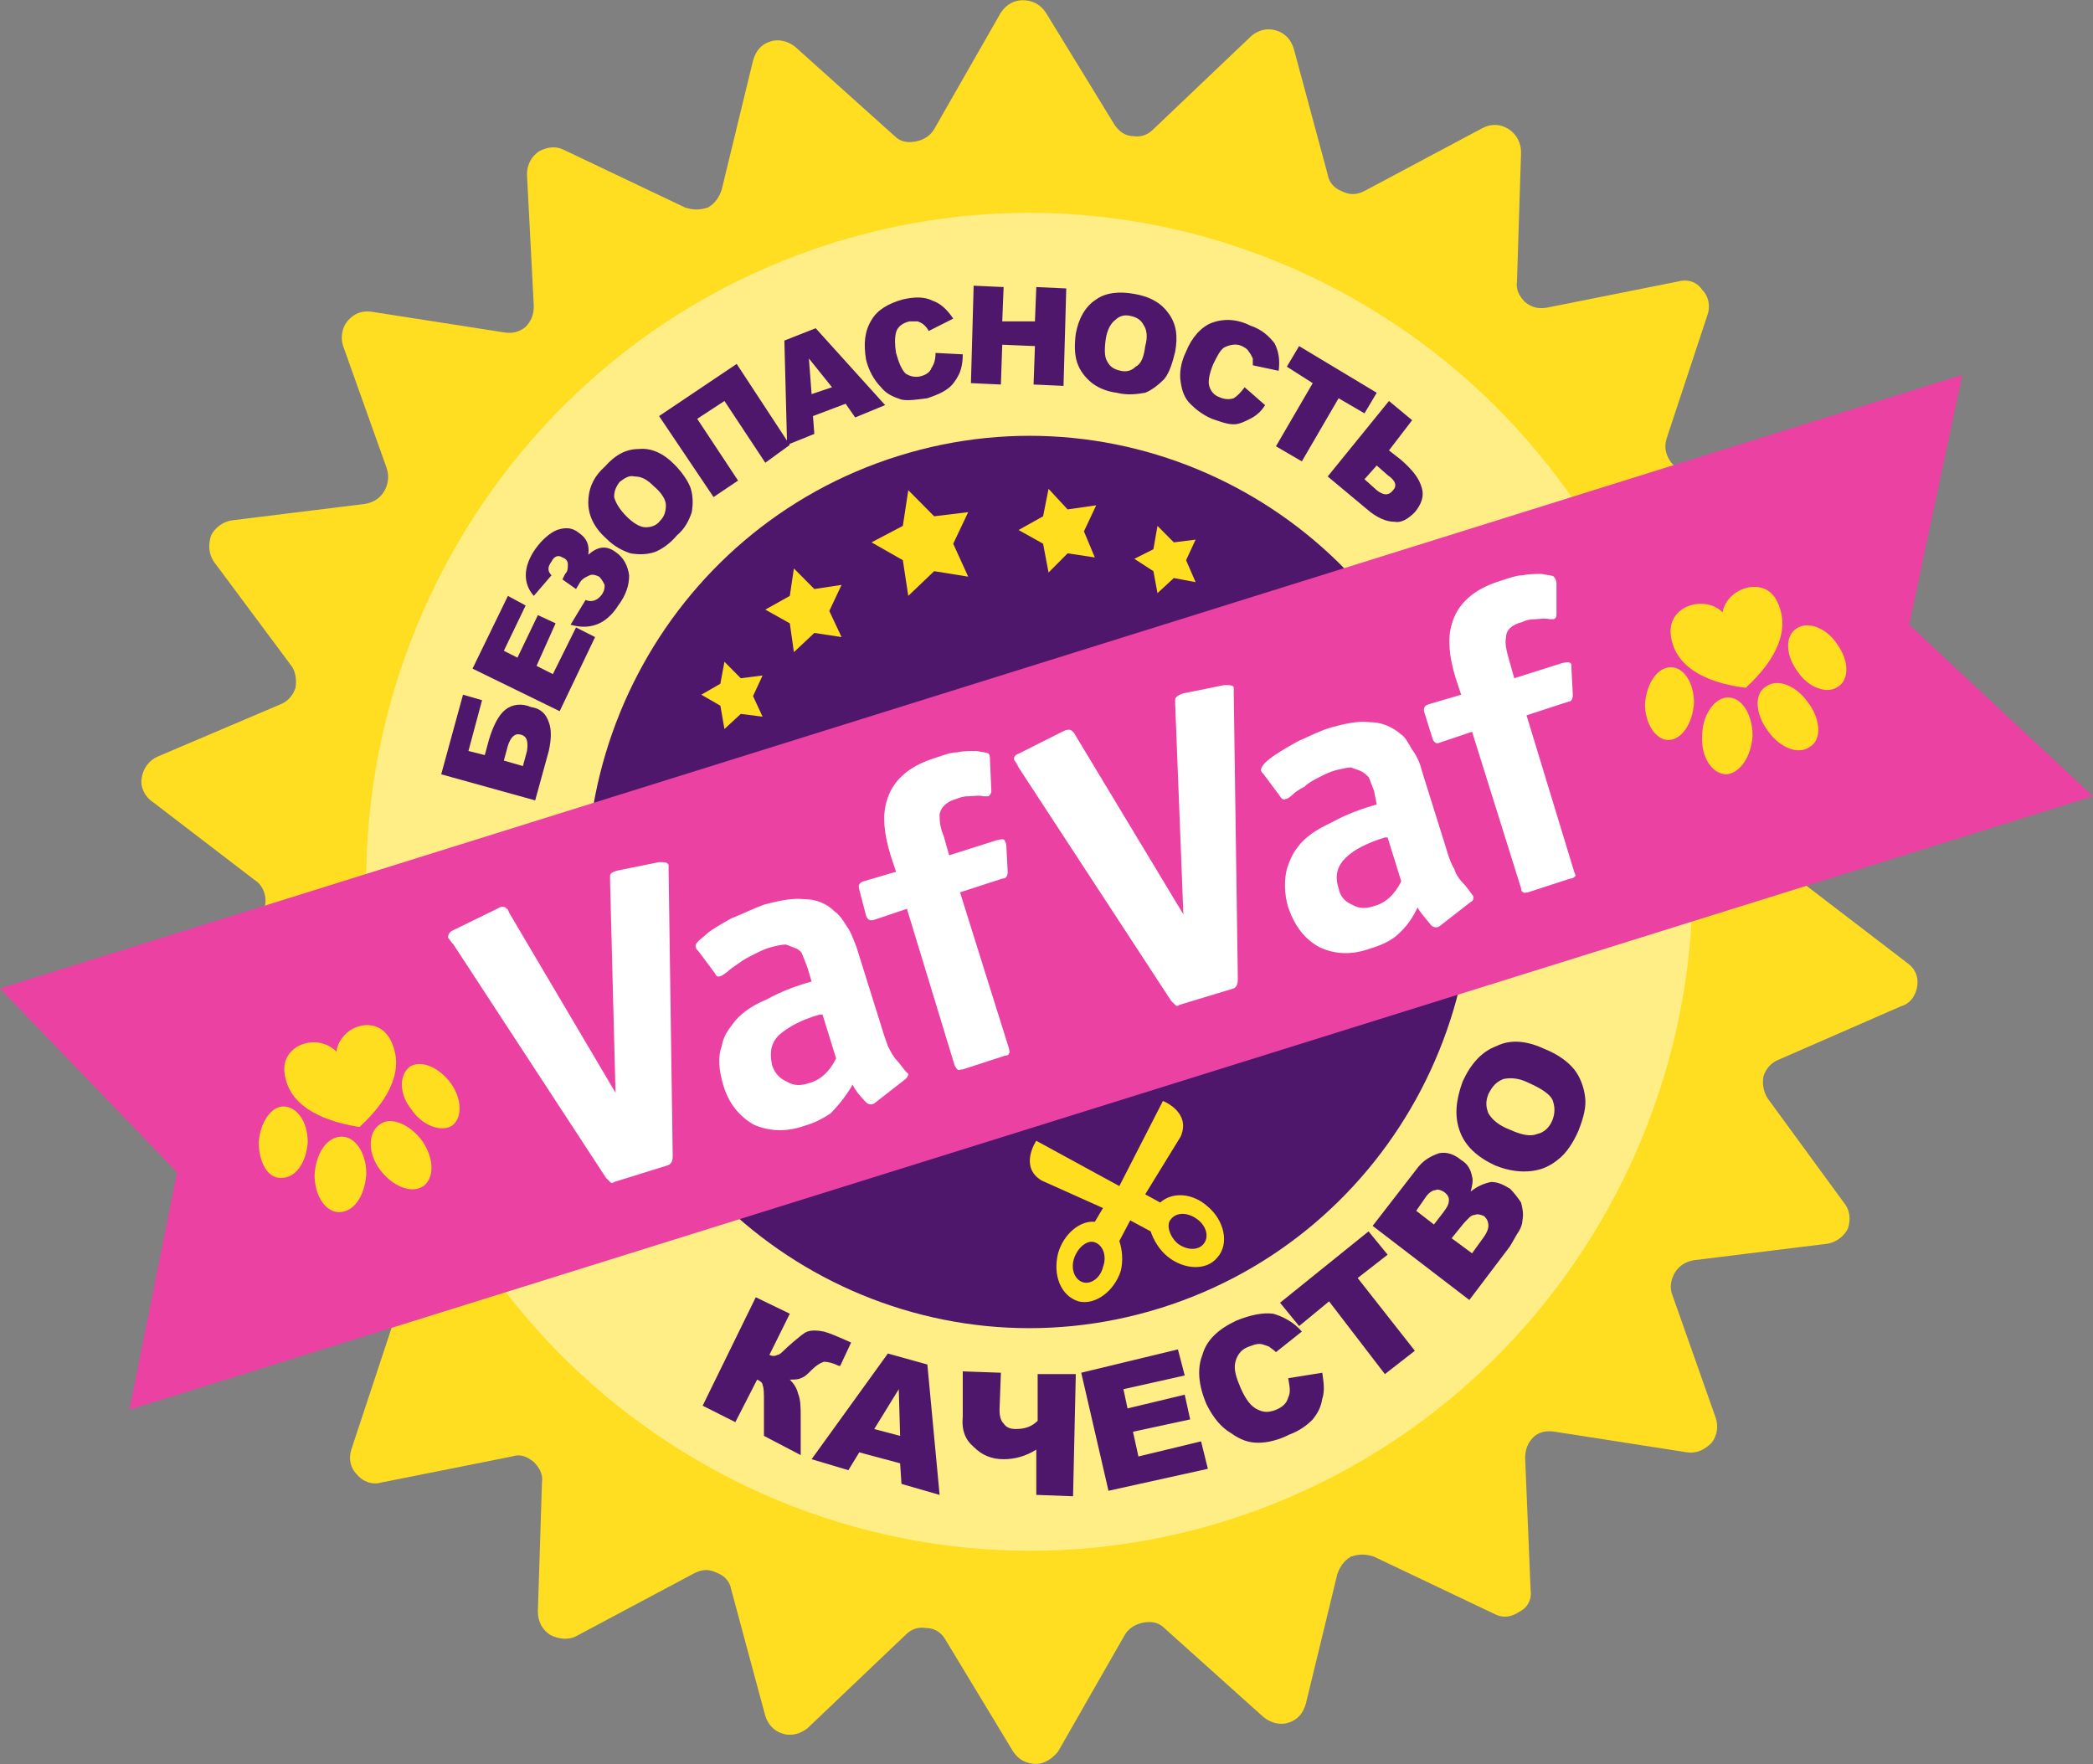
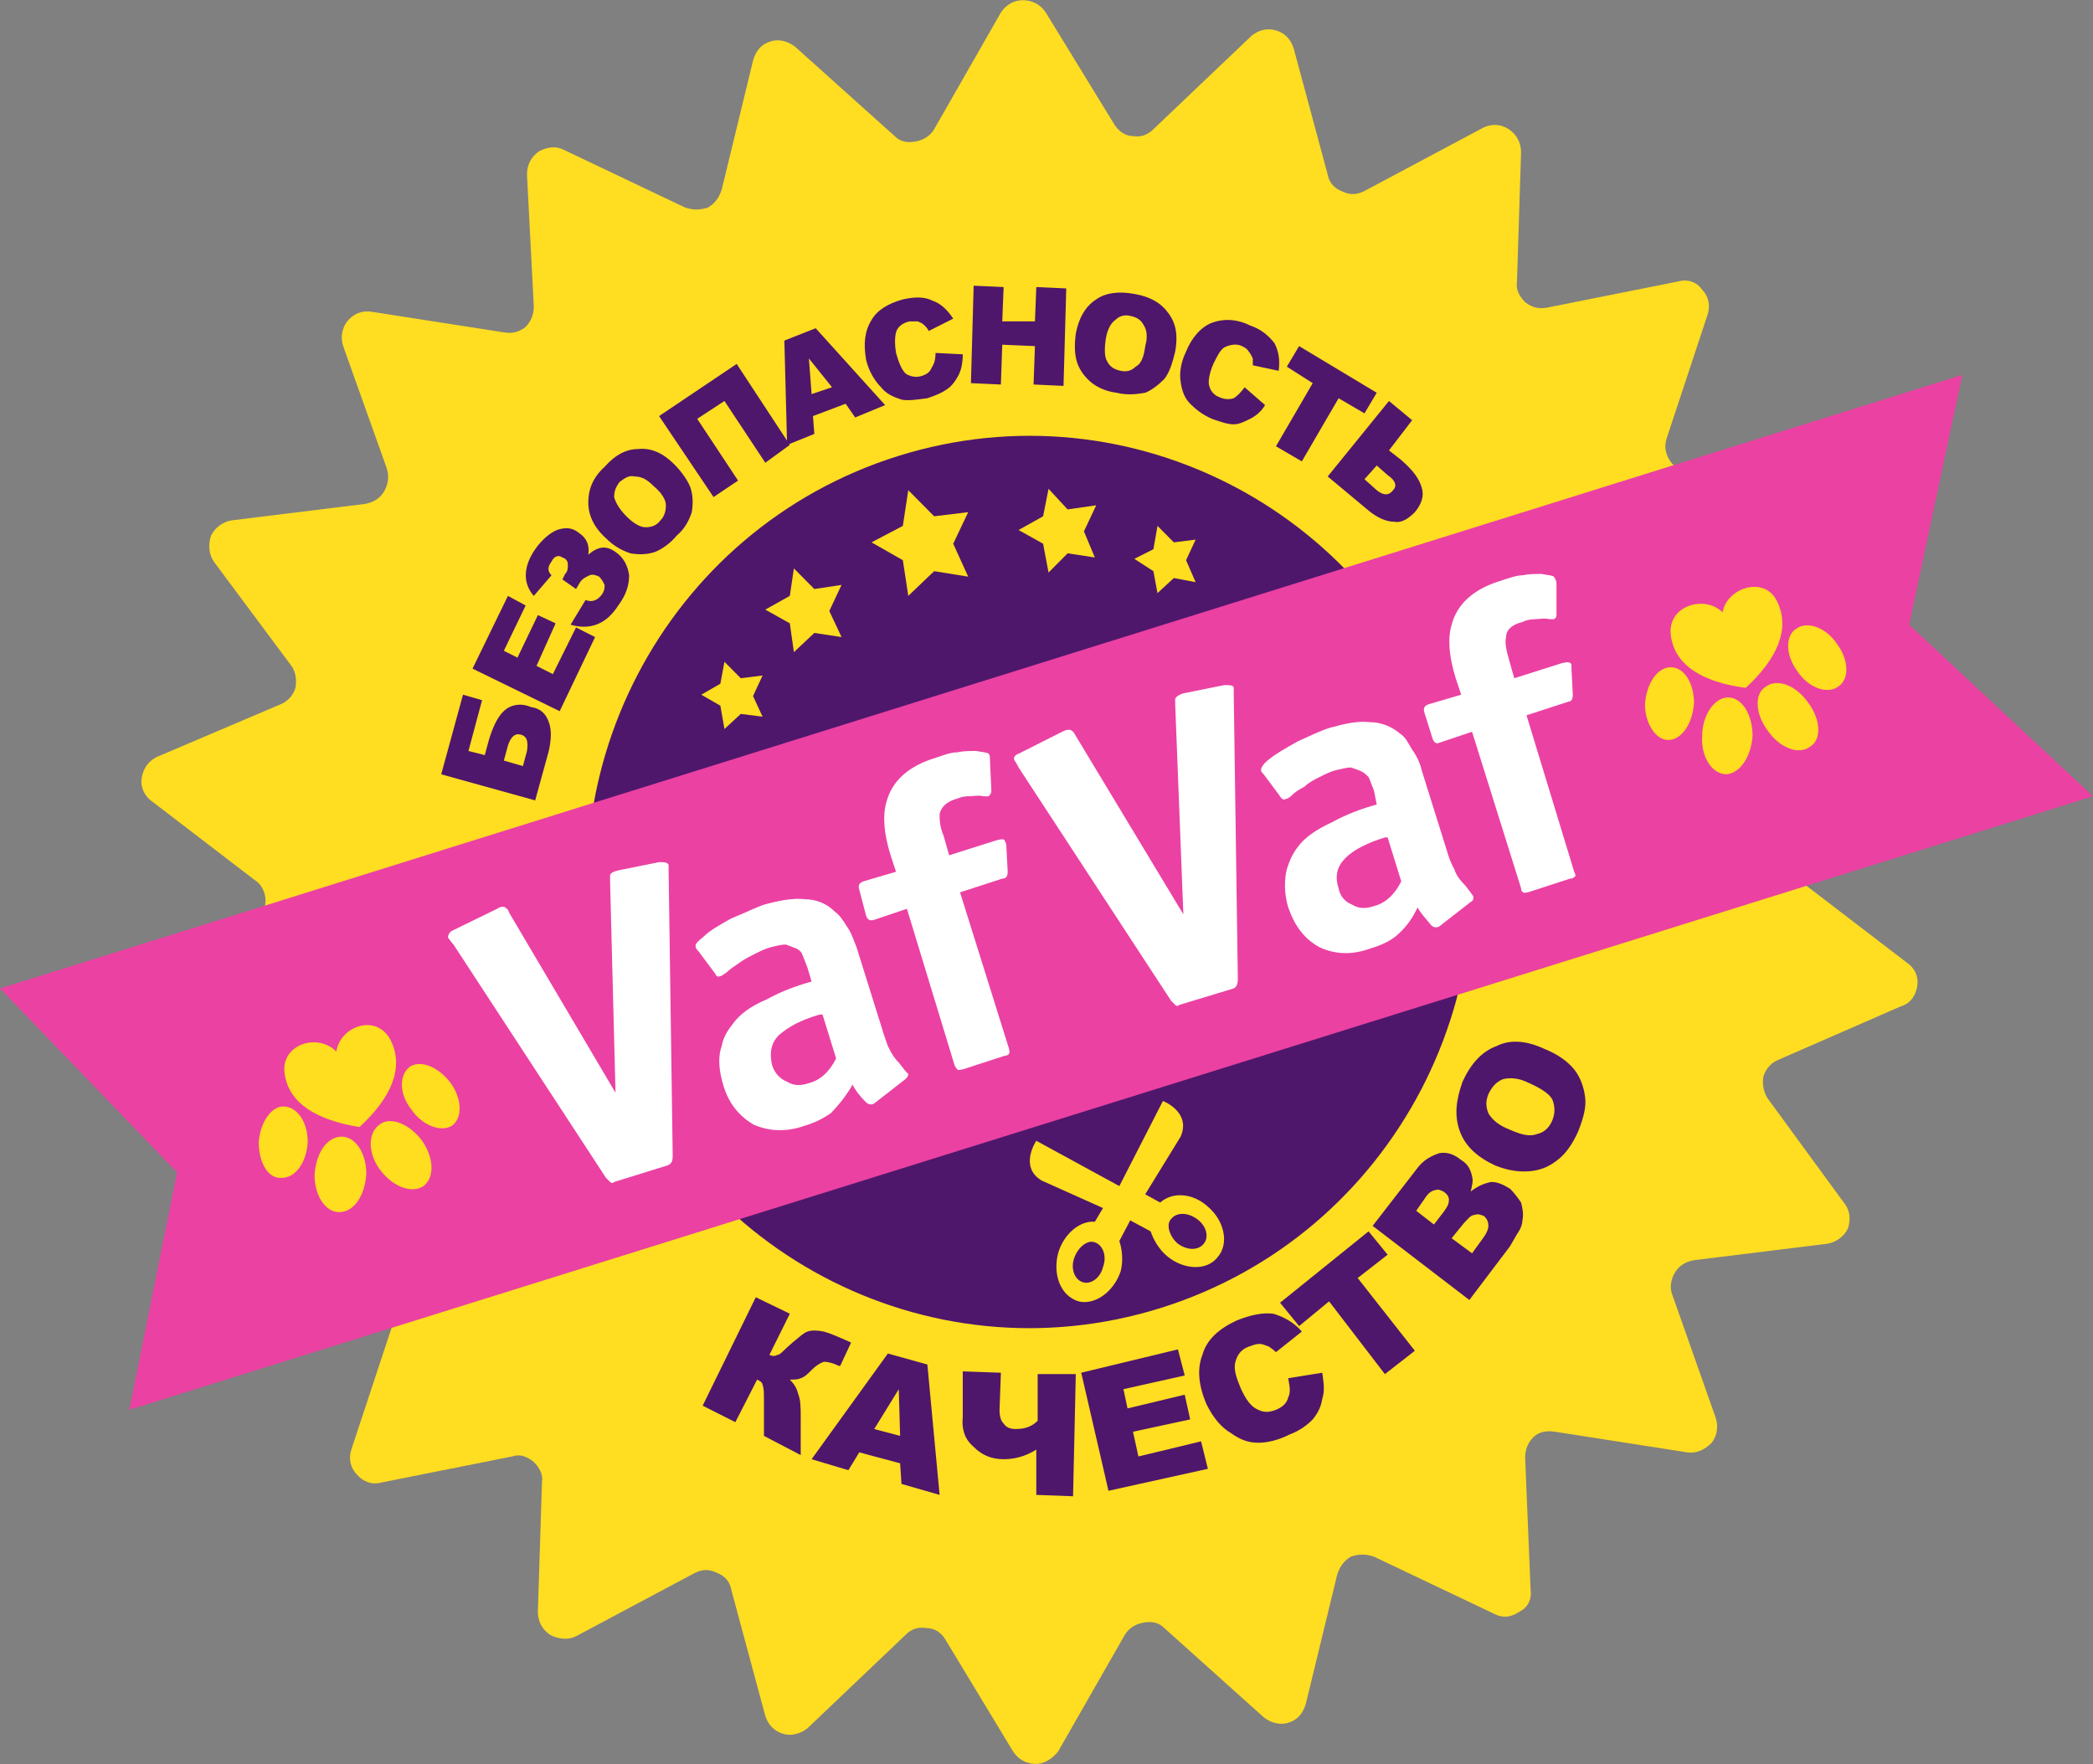
<svg xmlns="http://www.w3.org/2000/svg" width="210" height="177" viewBox="0 0 210 177" fill="none">
  <rect x="0" y="0" width="210" height="177" fill="#808080" stroke="none" />
  <g clip-path="url(#clip0)">
    <path fill-rule="evenodd" clip-rule="evenodd" d="M79.791 4.703L89.765 13.654C90.311 14.205 90.995 14.343 91.814 14.205C92.634 14.067 93.317 13.654 93.727 12.966L100.422 1.26C100.968 0.434 101.788 0.021 102.608 0.021C103.564 0.021 104.384 0.434 104.931 1.26L111.762 12.415C112.172 13.103 112.855 13.654 113.675 13.654C114.495 13.792 115.178 13.516 115.724 12.966L125.562 3.601C126.245 3.05 127.065 2.775 128.021 3.05C128.978 3.326 129.524 4.014 129.797 4.841L133.213 17.51C133.35 18.336 133.896 18.887 134.579 19.163C135.399 19.576 136.082 19.576 136.902 19.163L148.789 12.828C149.609 12.415 150.565 12.415 151.385 12.966C152.205 13.516 152.615 14.343 152.615 15.307L152.205 28.251C152.068 29.078 152.478 29.766 153.024 30.317C153.708 30.868 154.391 31.006 155.21 30.868L168.327 28.251C169.283 27.976 170.24 28.251 170.786 29.078C171.469 29.766 171.606 30.73 171.333 31.556L167.234 43.95C166.961 44.777 167.097 45.465 167.507 46.154C167.917 46.842 168.6 47.255 169.42 47.393L182.673 48.357C183.629 48.495 184.313 49.046 184.723 49.872C185.132 50.698 185.132 51.662 184.586 52.489L177.071 63.23C176.661 63.919 176.525 64.745 176.661 65.571C176.935 66.26 177.481 66.948 178.301 67.224L190.461 71.768C191.417 72.181 191.964 72.87 192.101 73.834C192.237 74.798 191.964 75.624 191.144 76.312L180.897 84.575C180.35 85.126 179.94 85.814 179.94 86.641C179.94 87.467 180.35 88.156 181.034 88.706L191.281 96.556C192.101 97.107 192.51 97.933 192.374 98.897C192.237 99.861 191.691 100.687 190.734 100.963L178.438 106.333C177.754 106.609 177.208 107.16 176.935 107.986C176.798 108.812 176.935 109.501 177.345 110.189L184.996 120.655C185.679 121.482 185.679 122.446 185.406 123.272C184.996 124.098 184.176 124.649 183.356 124.787L169.966 126.439C169.147 126.577 168.464 126.99 168.054 127.679C167.644 128.367 167.507 129.193 167.78 129.882L172.153 142.276C172.426 143.102 172.289 144.066 171.743 144.755C171.06 145.443 170.24 145.856 169.283 145.719L156.03 143.653C155.21 143.515 154.391 143.653 153.844 144.204C153.298 144.755 153.024 145.443 153.024 146.269L153.571 159.49C153.708 160.454 153.298 161.28 152.478 161.693C151.658 162.244 150.838 162.382 150.019 161.968L137.858 156.185C137.039 155.909 136.356 155.909 135.536 156.185C134.853 156.598 134.443 157.149 134.169 157.975L131.027 170.92C130.754 171.884 130.207 172.572 129.251 172.848C128.431 173.123 127.475 172.848 126.791 172.297L116.818 163.346C116.271 162.795 115.588 162.657 114.768 162.795C113.948 162.932 113.265 163.346 112.855 164.034L106.16 175.74C105.614 176.428 104.794 176.979 103.974 176.979C103.018 176.979 102.198 176.566 101.652 175.74L94.82 164.447C94.41 163.759 93.727 163.346 92.907 163.346C92.088 163.208 91.404 163.483 90.858 164.034L81.02 173.398C80.337 173.949 79.381 174.225 78.561 173.949C77.605 173.674 77.058 172.985 76.785 172.159L73.369 159.49C73.233 158.663 72.686 158.113 72.003 157.837C71.183 157.424 70.5 157.424 69.68 157.837L57.793 164.172C56.974 164.585 56.017 164.447 55.197 164.034C54.378 163.483 53.968 162.657 53.968 161.693L54.378 148.748C54.514 147.922 54.104 147.233 53.558 146.683C52.875 146.132 52.192 145.856 51.372 146.132L38.255 148.748C37.299 149.024 36.343 148.611 35.796 147.922C35.113 147.233 34.976 146.269 35.249 145.443L39.348 133.049C39.622 132.223 39.485 131.534 39.075 130.846C38.665 130.157 37.982 129.744 37.162 129.606L23.909 128.642C22.953 128.505 22.27 127.954 21.86 127.128C21.45 126.301 21.45 125.337 21.996 124.511L29.511 113.77C29.921 113.081 30.058 112.255 29.921 111.429C29.648 110.74 29.101 110.052 28.281 109.776L16.121 105.232C15.165 104.819 14.618 104.13 14.482 103.166C14.345 102.202 14.618 101.376 15.302 100.687L25.685 92.425C26.232 91.874 26.642 91.185 26.642 90.359C26.642 89.533 26.232 88.706 25.549 88.293L15.302 80.444C14.482 79.893 14.072 78.929 14.209 78.103C14.345 77.139 14.892 76.312 15.848 75.899L28.145 70.666C28.828 70.391 29.374 69.84 29.648 69.014C29.784 68.188 29.648 67.361 29.238 66.81L21.45 56.344C20.903 55.518 20.903 54.554 21.177 53.728C21.587 52.902 22.406 52.351 23.226 52.213L36.616 50.561C37.436 50.423 38.119 50.01 38.529 49.321C38.938 48.633 39.075 47.806 38.802 46.98L34.43 34.724C34.157 33.898 34.293 32.934 34.84 32.245C35.523 31.419 36.343 31.143 37.299 31.281L50.552 33.347C51.372 33.484 52.055 33.347 52.738 32.796C53.285 32.245 53.558 31.556 53.558 30.73L52.875 17.51C52.875 16.546 53.285 15.72 54.104 15.169C54.924 14.756 55.744 14.618 56.564 15.031L68.724 20.815C69.544 21.09 70.227 21.09 71.046 20.815C71.73 20.402 72.14 19.851 72.413 19.025L75.555 6.08C75.829 5.116 76.375 4.427 77.332 4.152C78.151 3.877 79.108 4.152 79.791 4.703Z" fill="#FFDD21" />
-     <path fill-rule="evenodd" clip-rule="evenodd" d="M83.48 24.396C118.594 13.379 155.894 33.209 166.824 68.601C177.755 103.992 158.08 141.587 122.966 152.604C87.989 163.483 50.689 143.791 39.759 108.399C28.828 73.007 48.503 35.413 83.48 24.396Z" fill="#FFED85" />
    <path d="M80.339 145.994L76.65 144.066V140.623C76.65 139.797 76.65 139.246 76.514 138.971C76.514 138.695 76.24 138.558 75.967 138.42L73.781 142.689L70.502 141.036L75.831 130.157L79.246 131.81L77.197 135.941C77.47 136.079 77.743 136.079 78.017 135.941C78.29 135.941 78.7 135.39 79.519 134.702C80.203 134.151 80.613 133.738 81.022 133.6C81.432 133.462 81.979 133.462 82.662 133.6C83.209 133.738 84.165 134.151 85.395 134.702L84.302 137.043H84.165C83.618 136.767 83.072 136.63 82.662 136.63C82.252 136.767 81.842 137.043 81.432 137.456C81.022 137.869 80.749 138.145 80.339 138.282C80.066 138.42 79.656 138.42 79.246 138.42C79.656 138.833 79.929 139.246 80.066 139.797C80.339 140.486 80.339 141.174 80.339 142.276V145.994ZM90.313 146.82L86.214 145.719L85.121 147.509L81.432 146.407L89.084 135.803L93.046 136.905L94.275 149.988L90.45 148.886L90.313 146.82ZM90.313 144.066L90.177 139.384L87.717 143.378L90.313 144.066ZM107.665 150.125L103.976 149.988V145.443C102.883 146.132 101.79 146.407 100.697 146.407C99.468 146.407 98.511 145.994 97.691 145.168C96.871 144.479 96.462 143.515 96.598 142.138V137.594L100.424 137.731L100.287 141.45C100.287 142.138 100.424 142.551 100.697 142.827C100.97 143.24 101.38 143.378 101.927 143.378C102.883 143.378 103.566 143.102 104.113 142.551V137.869H107.939L107.665 150.125ZM108.485 137.731L118.186 135.39L118.869 138.007L112.721 139.384L113.13 141.312L118.869 139.935L119.415 142.414L113.677 143.653L114.223 146.132L120.508 144.617L121.192 147.371L111.218 149.575L108.485 137.731ZM129.253 138.282L132.669 137.731C132.805 138.695 132.942 139.522 132.669 140.348C132.532 141.174 132.259 141.725 131.712 142.414C131.166 142.964 130.482 143.515 129.389 143.928C128.296 144.479 127.203 144.755 126.247 144.755C125.291 144.755 124.471 144.479 123.514 143.791C122.558 143.24 121.738 142.276 121.055 140.899C120.235 138.971 120.099 137.318 120.645 135.941C121.055 134.426 122.285 133.325 124.061 132.498C125.427 131.948 126.657 131.672 127.75 131.81C128.706 132.085 129.799 132.636 130.619 133.6L128.023 135.666C127.75 135.39 127.477 135.253 127.34 135.115C126.93 134.977 126.657 134.839 126.384 134.839C125.974 134.839 125.7 134.977 125.291 135.115C124.471 135.39 124.061 136.079 123.924 136.767C123.788 137.456 124.061 138.282 124.471 139.246C125.017 140.486 125.564 141.174 126.247 141.45C126.793 141.725 127.34 141.725 128.023 141.45C128.706 141.174 129.116 140.761 129.253 140.21C129.526 139.659 129.389 139.108 129.253 138.282ZM128.433 130.708L137.314 123.547L139.227 125.888L136.221 128.229L141.959 135.528L138.953 137.869L133.352 130.57L130.346 133.049L128.433 130.708ZM137.724 122.996L142.096 117.35C142.779 116.386 143.599 115.973 144.419 115.698C145.238 115.56 145.922 115.835 146.605 116.386C147.288 116.799 147.561 117.35 147.698 118.039C147.834 118.452 147.698 119.003 147.561 119.554C148.244 119.003 148.927 118.727 149.611 118.59C150.294 118.59 150.84 118.865 151.523 119.278C151.933 119.691 152.343 120.242 152.616 120.655C152.753 121.206 152.89 121.757 152.753 122.445C152.753 122.721 152.616 123.272 152.207 123.823C151.797 124.511 151.523 125.062 151.387 125.2L147.425 130.433L137.724 122.996ZM143.872 122.859L144.829 121.619C145.238 121.068 145.375 120.793 145.375 120.38C145.375 120.104 145.238 119.829 144.829 119.554C144.555 119.416 144.282 119.278 144.009 119.416C143.736 119.416 143.326 119.691 143.052 120.104L142.096 121.482L143.872 122.859ZM147.698 125.751L148.791 124.236C149.201 123.685 149.337 123.272 149.337 122.996C149.337 122.583 149.201 122.308 148.927 122.032C148.654 121.895 148.244 121.757 147.971 121.895C147.561 121.895 147.288 122.308 146.878 122.721L145.648 124.236L147.698 125.751ZM150.021 116.937C148.244 116.111 147.015 115.009 146.468 113.494C145.922 111.979 146.058 110.465 146.741 108.537C147.561 106.746 148.654 105.507 150.157 104.956C151.523 104.268 153.163 104.405 154.939 105.232C156.305 105.783 157.262 106.471 157.945 107.297C158.492 107.986 158.901 108.95 159.038 110.052C159.175 111.016 158.901 112.117 158.355 113.494C157.808 114.734 157.125 115.698 156.442 116.249C155.622 116.937 154.803 117.35 153.71 117.488C152.616 117.626 151.387 117.488 150.021 116.937ZM151.523 113.357C152.753 113.907 153.573 114.045 154.256 113.77C154.939 113.632 155.486 113.081 155.759 112.393C156.032 111.704 156.032 111.016 155.759 110.327C155.486 109.776 154.666 109.225 153.436 108.674C152.343 108.124 151.523 108.124 150.84 108.261C150.157 108.537 149.747 108.95 149.337 109.776C149.064 110.465 149.064 111.016 149.337 111.704C149.747 112.393 150.43 112.943 151.523 113.357Z" fill="#4E176B" />
    <path d="M116.462 131.234C139.882 123.902 152.97 98.823 145.697 75.218C138.423 51.613 113.54 38.42 90.12 45.752C66.7 53.083 53.611 78.162 60.886 101.767C68.159 125.373 93.042 138.565 116.462 131.234Z" fill="#4E176B" />
    <path d="M48.641 75.762L49.051 74.247C49.461 72.87 50.007 71.768 50.69 71.217C51.373 70.666 52.33 70.529 53.286 70.942C54.242 71.079 54.789 71.63 55.062 72.457C55.336 73.145 55.336 74.109 55.062 75.349L53.696 80.306L44.269 77.689L46.455 69.702L48.367 70.253L47.001 75.349L48.641 75.762ZM52.466 76.863L52.876 75.349C53.013 74.385 52.876 73.834 52.193 73.696C51.647 73.558 51.237 73.971 50.963 74.798L50.553 76.312L52.466 76.863ZM47.411 67.086L50.963 59.787L52.74 60.751L50.553 65.296L51.92 65.984L53.969 61.715L55.745 62.541L53.833 66.81L55.472 67.637L57.795 62.955L59.708 63.919L56.155 71.355L47.411 67.086ZM59.025 55.656C59.981 54.83 60.801 54.692 61.757 55.38C62.577 55.931 62.987 56.758 63.123 57.721C63.123 58.685 62.85 59.649 62.03 60.751C60.801 62.679 59.161 63.23 57.248 62.679L58.751 60.2C59.434 60.476 59.981 60.2 60.391 59.649C60.664 59.236 60.664 58.961 60.664 58.685C60.528 58.41 60.391 58.135 60.118 57.859C59.844 57.721 59.434 57.584 59.161 57.721C58.888 57.859 58.478 57.997 58.205 58.41L57.795 59.099L56.429 58.135L56.702 57.584C56.975 57.308 56.975 57.033 56.975 56.62C56.975 56.344 56.839 56.069 56.429 55.931C56.019 55.656 55.609 55.794 55.336 56.344C54.926 56.895 54.926 57.308 55.336 57.721L53.559 59.787C52.466 58.548 52.466 56.895 53.696 55.105C54.379 54.141 55.199 53.453 55.882 53.177C56.702 52.902 57.385 52.902 58.068 53.453C58.888 54.003 59.161 54.692 59.025 55.656ZM60.801 54.003C59.571 52.902 59.025 51.662 59.025 50.423C59.025 49.183 59.434 47.944 60.664 46.842C61.757 45.603 62.85 45.052 64.08 45.052C65.309 44.914 66.539 45.465 67.632 46.567C68.452 47.393 68.999 48.219 69.272 48.908C69.545 49.734 69.545 50.56 69.408 51.387C69.135 52.213 68.725 53.039 67.906 53.728C67.222 54.554 66.403 55.105 65.719 55.38C64.9 55.656 64.08 55.656 63.26 55.518C62.44 55.243 61.62 54.83 60.801 54.003ZM62.85 51.8C63.533 52.489 64.216 52.902 64.763 52.902C65.309 52.902 65.856 52.764 66.266 52.213C66.676 51.8 66.812 51.249 66.812 50.698C66.812 50.147 66.403 49.459 65.583 48.77C64.9 48.082 64.353 47.806 63.67 47.806C63.123 47.669 62.714 47.944 62.167 48.357C61.757 48.908 61.62 49.321 61.62 49.872C61.757 50.423 62.167 51.111 62.85 51.8ZM79.246 44.639L76.787 46.429L72.688 40.232L69.955 42.023L74.054 48.219L71.594 49.872L66.129 41.747L73.917 36.514L79.246 44.639ZM84.848 40.508L81.569 41.747L81.705 43.537L78.972 44.639L78.699 34.173L81.842 32.934L88.81 40.645L85.804 41.885L84.848 40.508ZM83.481 38.855L81.159 35.963L81.432 39.544L83.481 38.855ZM93.865 35.412L96.598 35.55C96.598 36.376 96.461 37.065 96.188 37.616C95.915 38.167 95.505 38.717 95.095 38.993C94.548 39.406 93.865 39.681 93.045 39.957C91.952 40.094 91.133 40.232 90.449 40.094C89.63 39.819 88.947 39.544 88.4 38.855C87.717 38.167 87.17 37.203 86.897 36.101C86.624 34.448 86.76 33.209 87.444 32.107C87.99 31.143 89.083 30.455 90.586 30.042C91.816 29.766 92.772 29.766 93.592 30.179C94.412 30.455 95.095 31.143 95.641 31.97L93.182 33.209C93.045 32.934 92.909 32.796 92.772 32.658C92.499 32.383 92.362 32.383 92.089 32.245C91.816 32.245 91.543 32.245 91.269 32.245C90.586 32.383 90.04 32.796 89.903 33.347C89.766 33.898 89.766 34.586 89.903 35.412C90.176 36.376 90.449 37.065 90.859 37.478C91.269 37.754 91.816 37.891 92.362 37.754C92.909 37.616 93.319 37.34 93.455 36.927C93.729 36.514 93.865 36.101 93.865 35.412ZM97.691 28.665L100.697 28.802L100.56 32.245H103.839L103.976 28.802L106.982 28.94L106.708 38.717L103.703 38.58L103.839 34.724L100.56 34.586L100.423 38.58L97.418 38.442L97.691 28.665ZM107.938 33.484C108.211 31.97 108.894 30.73 109.988 30.042C110.944 29.353 112.31 29.215 113.813 29.491C115.453 29.766 116.546 30.455 117.229 31.419C118.049 32.52 118.185 33.76 117.912 35.275C117.639 36.376 117.366 37.34 116.819 38.029C116.272 38.58 115.589 39.131 114.906 39.406C114.086 39.544 113.13 39.681 112.037 39.406C110.944 39.268 110.124 38.855 109.578 38.442C108.894 37.891 108.348 37.203 108.075 36.376C107.801 35.55 107.801 34.586 107.938 33.484ZM110.944 34.035C110.807 34.999 110.807 35.825 111.081 36.239C111.354 36.789 111.764 37.065 112.447 37.203C112.993 37.34 113.54 37.203 113.95 36.789C114.496 36.514 114.77 35.825 114.906 34.724C115.179 33.76 115.043 33.071 114.77 32.658C114.496 32.107 114.086 31.832 113.403 31.694C112.857 31.556 112.31 31.694 111.9 32.107C111.49 32.383 111.081 33.071 110.944 34.035ZM124.88 38.855L126.93 40.645C126.52 41.334 125.973 41.747 125.427 42.023C124.88 42.298 124.334 42.573 123.787 42.573C123.104 42.573 122.421 42.298 121.601 42.023C120.645 41.609 119.961 41.059 119.415 40.508C118.868 39.957 118.595 39.268 118.459 38.304C118.322 37.478 118.459 36.376 119.005 35.275C119.552 33.898 120.508 32.796 121.601 32.383C122.694 31.97 124.06 31.97 125.427 32.658C126.656 33.071 127.339 33.76 127.886 34.448C128.296 35.275 128.433 36.101 128.296 37.203L125.7 36.652C125.7 36.376 125.7 36.101 125.7 35.963C125.563 35.688 125.427 35.412 125.29 35.275C125.153 34.999 124.88 34.861 124.607 34.724C124.06 34.448 123.377 34.586 122.831 34.861C122.421 35.137 122.148 35.688 121.738 36.514C121.328 37.478 121.191 38.304 121.328 38.717C121.464 39.268 121.874 39.681 122.284 39.819C122.831 40.094 123.377 40.094 123.787 39.957C124.197 39.681 124.47 39.406 124.88 38.855ZM130.345 34.724L138.133 39.406L136.904 41.472L134.308 39.957L130.619 46.291L128.023 44.777L131.712 38.442L129.116 36.789L130.345 34.724ZM139.363 45.19L140.593 46.154C141.686 47.118 142.369 47.944 142.642 48.908C142.915 49.734 142.642 50.56 141.959 51.387C141.276 52.075 140.593 52.489 139.909 52.351C139.09 52.351 138.133 51.938 137.177 51.111L133.215 47.806L139.363 40.232L141.686 42.16L139.363 45.19ZM136.904 48.082L138.133 49.183C138.816 49.734 139.363 49.734 139.773 49.183C140.183 48.77 140.046 48.219 139.226 47.669L138.133 46.705L136.904 48.082Z" fill="#4E176B" />
    <path fill-rule="evenodd" clip-rule="evenodd" d="M0 99.172L196.884 37.616L191.555 62.679L210 79.893L12.98 141.45L17.762 117.626L0 99.172Z" fill="#EB41A2" />
    <path d="M67.086 86.778C67.086 87.054 67.086 87.329 67.086 87.467L67.496 115.973C67.496 116.524 67.359 116.799 66.95 116.937L61.621 118.59C61.484 118.727 61.348 118.727 61.211 118.59C61.211 118.59 61.075 118.452 60.801 118.176L45.499 94.766C45.225 94.49 45.089 94.215 44.952 94.077C44.952 93.802 45.089 93.526 45.362 93.388L49.871 91.185C50.281 90.91 50.691 90.91 50.827 91.185C50.964 91.185 50.964 91.323 51.1 91.598L61.758 109.638L61.211 88.431V87.88C61.211 87.605 61.484 87.467 62.031 87.329L66.13 86.503C66.676 86.503 66.95 86.503 67.086 86.778ZM91.133 107.71C91.133 107.986 90.996 108.124 90.86 108.261L87.854 110.602C87.581 110.878 87.171 110.878 86.897 110.602C86.214 109.914 85.805 109.363 85.531 108.812L85.395 109.088C84.711 110.189 84.028 111.015 83.345 111.704C82.525 112.255 81.706 112.668 80.749 112.943C78.836 113.632 77.06 113.494 75.557 112.806C74.191 111.979 73.098 110.74 72.551 108.812C72.141 107.435 72.005 106.058 72.415 104.956C72.551 104.13 72.961 103.441 73.508 102.753C74.191 101.789 75.284 100.963 76.924 100.274C78.426 99.448 79.929 98.897 81.432 98.484L81.022 97.107C80.749 96.418 80.612 96.005 80.476 95.73C80.476 95.592 80.203 95.317 79.929 95.179C79.519 95.041 79.246 94.903 78.836 94.766C78.426 94.766 77.88 94.903 77.333 95.041C76.787 95.179 76.24 95.454 75.694 95.73C75.147 96.005 74.601 96.28 74.054 96.694C73.644 96.969 73.234 97.244 72.961 97.52C72.551 97.795 72.415 97.933 72.278 97.933C72.005 98.071 71.868 97.933 71.732 97.657L70.092 95.454C69.955 95.317 69.819 95.179 69.819 95.041C69.682 94.766 69.955 94.49 70.638 93.939C71.185 93.388 72.141 92.838 73.371 92.149C74.737 91.598 75.831 91.047 76.65 90.772C78.153 90.359 79.519 90.084 80.749 90.221C81.842 90.221 82.935 90.634 83.755 91.461C84.165 91.736 84.575 92.287 84.985 92.975C85.395 93.526 85.668 94.353 85.941 95.041L88.4 102.891C88.674 103.855 88.947 104.543 89.084 104.956C89.357 105.507 89.63 106.058 90.177 106.609C90.723 107.297 90.996 107.71 91.133 107.71ZM83.892 106.196L82.525 101.789H82.252C80.339 102.34 79.11 103.028 78.153 103.855C77.333 104.681 77.197 105.645 77.47 106.884C77.743 107.71 78.29 108.261 78.973 108.537C79.656 108.95 80.339 108.95 81.159 108.674C82.252 108.399 83.209 107.573 83.892 106.196ZM99.331 76.312L99.467 79.342C99.467 79.617 99.331 79.755 99.194 79.893H98.648C98.238 79.755 97.691 79.893 97.145 79.893C96.598 79.893 96.325 80.031 95.915 80.168C94.959 80.444 94.412 80.995 94.275 81.683C94.275 82.234 94.275 82.922 94.685 83.886L95.232 85.814L100.014 84.3C100.56 84.162 100.834 84.162 100.834 84.437C100.834 84.437 100.97 84.575 100.97 84.85L101.107 87.467C101.107 87.88 100.97 88.156 100.56 88.156L96.325 89.533L101.244 105.232C101.244 105.507 101.38 105.645 101.244 105.645C101.244 105.782 101.107 105.92 100.834 105.92L96.598 107.297C96.325 107.297 96.188 107.435 96.052 107.297C96.052 107.297 95.915 107.16 95.778 106.884L90.996 91.185L87.717 92.287C87.307 92.424 87.034 92.287 86.897 91.874L86.214 89.257C86.078 88.844 86.214 88.569 86.624 88.431L89.903 87.467L89.357 85.814C88.674 83.611 88.537 81.821 88.947 80.444C89.493 78.378 91.133 76.863 93.866 76.037C94.685 75.761 95.368 75.486 96.052 75.486C96.598 75.348 97.281 75.348 97.965 75.348C98.648 75.486 99.058 75.486 99.194 75.624C99.331 75.761 99.331 76.037 99.331 76.312ZM123.788 69.014C123.788 69.289 123.788 69.565 123.788 69.702L124.197 98.208C124.197 98.759 124.061 99.035 123.788 99.172L118.322 100.825C118.186 100.963 118.049 100.963 117.912 100.825C117.912 100.825 117.776 100.687 117.503 100.412L102.2 77.001C102.063 76.725 101.927 76.45 101.79 76.312C101.654 76.037 101.79 75.761 102.2 75.624L106.572 73.421C107.119 73.145 107.392 73.145 107.665 73.421C107.665 73.421 107.802 73.558 107.938 73.834L118.732 91.736L117.912 70.666V70.115C118.049 69.84 118.322 69.702 118.732 69.565L122.831 68.738C123.378 68.738 123.788 68.738 123.788 69.014ZM147.834 89.946C147.834 90.221 147.834 90.359 147.561 90.497L144.555 92.838C144.282 93.113 143.872 93.113 143.599 92.838C143.052 92.149 142.506 91.598 142.233 91.047L142.096 91.323C141.549 92.424 140.866 93.251 140.046 93.939C139.363 94.49 138.407 94.903 137.451 95.179C135.538 95.867 133.898 95.73 132.395 95.041C130.892 94.215 129.936 92.975 129.253 91.047C128.843 89.67 128.843 88.293 129.116 87.192C129.389 86.365 129.663 85.677 130.209 84.988C130.892 84.024 132.122 83.198 133.625 82.509C135.128 81.683 136.631 81.132 138.134 80.719L137.86 79.342C137.587 78.653 137.451 78.24 137.314 77.965C137.177 77.827 136.904 77.552 136.631 77.414C136.357 77.276 135.948 77.139 135.538 77.001C135.128 77.001 134.718 77.139 134.035 77.276C133.488 77.414 132.942 77.689 132.395 77.965C131.849 78.24 131.302 78.516 130.892 78.929C130.346 79.204 129.936 79.48 129.663 79.755C129.389 80.031 129.116 80.168 128.979 80.168C128.843 80.306 128.57 80.168 128.433 79.893L126.793 77.689C126.657 77.552 126.52 77.414 126.52 77.276C126.52 77.001 126.793 76.588 127.34 76.175C128.023 75.624 128.979 75.073 130.209 74.384C131.439 73.834 132.532 73.283 133.488 73.007C134.991 72.594 136.221 72.319 137.451 72.457C138.544 72.457 139.637 72.87 140.593 73.696C141.003 73.971 141.276 74.522 141.686 75.211C142.096 75.761 142.506 76.588 142.642 77.276L145.102 85.126C145.375 86.09 145.648 86.778 145.922 87.192C146.058 87.742 146.468 88.293 147.015 88.844C147.561 89.533 147.834 89.946 147.834 89.946ZM140.593 88.431L139.227 84.024H138.953C137.177 84.575 135.811 85.264 134.991 86.09C134.171 86.916 133.898 87.88 134.308 89.12C134.445 89.946 134.991 90.497 135.674 90.772C136.357 91.185 137.041 91.185 137.86 90.91C138.953 90.634 139.91 89.808 140.593 88.431ZM156.169 58.548V61.577C156.169 61.853 156.169 61.99 155.896 62.128H155.486C154.939 61.99 154.393 62.128 153.983 62.128C153.436 62.128 153.026 62.266 152.753 62.404C151.66 62.679 151.113 63.23 151.113 63.918C150.977 64.469 151.113 65.158 151.387 66.122L151.933 68.05L156.715 66.535C157.262 66.397 157.535 66.397 157.672 66.673C157.672 66.673 157.672 66.81 157.672 67.086L157.808 69.702C157.808 70.115 157.672 70.391 157.398 70.391L153.163 71.768L157.945 87.467C158.082 87.742 158.082 87.88 158.082 87.88C157.945 88.018 157.808 88.156 157.535 88.156L153.3 89.533C153.026 89.533 152.89 89.67 152.89 89.533C152.753 89.533 152.616 89.395 152.616 89.12L147.698 73.421L144.419 74.522C144.145 74.66 143.872 74.522 143.735 74.109L142.916 71.493C142.779 71.079 142.916 70.804 143.326 70.666L146.605 69.702L146.058 68.05C145.375 65.846 145.238 64.056 145.648 62.679C146.195 60.613 147.834 59.099 150.567 58.272C151.387 57.997 152.207 57.721 152.753 57.721C153.436 57.584 153.983 57.584 154.666 57.584C155.349 57.721 155.759 57.721 155.896 57.859C156.032 57.997 156.169 58.272 156.169 58.548Z" fill="white" />
    <path d="M110.669 127.128C110.396 128.229 109.44 128.918 108.62 128.642C107.8 128.367 107.39 127.265 107.8 126.164C108.21 125.062 109.167 124.373 109.85 124.649C110.669 124.924 111.079 126.026 110.669 127.128ZM118.184 124.786C117.364 124.098 116.954 122.859 117.501 122.308C118.047 121.619 119.14 121.619 120.097 122.308C121.053 122.996 121.327 124.098 120.78 124.786C120.234 125.475 119.14 125.475 118.184 124.786ZM113.402 122.445L115.451 123.547C115.725 124.373 116.271 125.337 117.091 126.026C118.731 127.403 121.053 127.541 122.146 126.164C123.376 124.786 122.829 122.445 121.19 121.068C119.687 119.691 117.638 119.553 116.408 120.655L114.905 119.829L118.457 114.045C119.55 111.566 116.681 110.465 116.681 110.465L112.309 119.003L103.975 114.458C103.975 114.458 102.198 117.075 104.521 118.452L110.669 121.206L109.85 122.583C108.347 122.445 106.707 123.823 106.161 125.75C105.614 127.954 106.434 130.019 108.21 130.57C109.85 130.983 111.762 129.606 112.446 127.541C112.719 126.439 112.582 125.337 112.309 124.511L113.402 122.445Z" fill="#FFDD1F" />
    <path d="M172.836 61.44C171.06 59.649 167.234 60.751 167.644 63.781C168.054 66.81 170.923 68.463 175.158 69.014C178.301 66.122 179.667 63.092 178.301 60.338C177.071 57.721 173.246 58.961 172.836 61.44ZM180.214 63.092C181.307 62.266 183.22 62.954 184.313 64.607C185.542 66.26 185.542 68.187 184.449 68.876C183.356 69.702 181.443 69.014 180.35 67.361C179.121 65.709 179.121 63.781 180.214 63.092ZM181.58 74.935C180.487 75.761 178.574 75.073 177.345 73.283C176.115 71.63 175.978 69.564 177.208 68.876C178.301 68.05 180.214 68.738 181.443 70.528C182.673 72.181 182.81 74.247 181.58 74.935ZM167.644 66.948C166.278 66.948 165.184 68.601 165.048 70.666C165.048 72.594 166.141 74.247 167.371 74.247C168.737 74.247 169.83 72.594 169.967 70.528C169.967 68.601 169.01 66.948 167.644 66.948ZM173.246 77.689C174.612 77.552 175.705 75.899 175.842 73.834C175.842 71.63 174.749 69.978 173.382 69.978C172.016 69.978 170.786 71.768 170.786 73.834C170.65 75.899 171.743 77.689 173.246 77.689Z" fill="#FFDD1F" />
    <path d="M33.747 105.507C31.834 103.579 28.145 104.818 28.555 107.71C28.965 110.74 31.834 112.393 36.07 113.081C39.212 110.189 40.578 107.16 39.212 104.405C37.846 101.651 34.157 102.89 33.747 105.507ZM41.125 107.022C42.218 106.333 43.994 107.022 45.224 108.674C46.317 110.189 46.453 112.117 45.36 112.943C44.267 113.632 42.355 112.943 41.261 111.291C40.032 109.776 40.032 107.848 41.125 107.022ZM42.491 119.003C41.261 119.829 39.349 119.003 38.119 117.35C36.889 115.698 36.889 113.632 38.119 112.806C39.212 111.979 41.125 112.806 42.355 114.458C43.584 116.248 43.584 118.176 42.491 119.003ZM28.418 111.015C27.189 111.015 26.096 112.668 25.959 114.596C25.959 116.662 26.915 118.314 28.282 118.176C29.648 118.176 30.741 116.662 30.878 114.596C30.878 112.53 29.785 111.015 28.418 111.015ZM34.02 121.619C35.523 121.619 36.616 119.967 36.753 117.763C36.753 115.698 35.66 114.045 34.293 114.045C32.791 114.045 31.697 115.698 31.561 117.901C31.561 119.967 32.654 121.619 34.02 121.619Z" fill="#FFDD1F" />
    <path fill-rule="evenodd" clip-rule="evenodd" d="M91.132 49.183L93.728 51.8L97.144 51.387L95.641 54.554L97.144 57.859L93.728 57.308L91.132 59.787L90.586 56.207L87.443 54.416L90.586 52.764L91.132 49.183Z" fill="#FFDD1F" />
    <path fill-rule="evenodd" clip-rule="evenodd" d="M79.655 57.033L81.705 59.099L84.437 58.686L83.208 61.302L84.437 63.919L81.705 63.505L79.655 65.433L79.246 62.541L76.786 61.164L79.246 59.787L79.655 57.033Z" fill="#FFDD1F" />
    <path fill-rule="evenodd" clip-rule="evenodd" d="M105.205 49.046L104.659 51.8L102.199 53.177L104.659 54.554L105.205 57.446L107.118 55.518L109.85 55.931L108.757 53.315L109.987 50.698L107.118 51.111L105.205 49.046Z" fill="#FFDD1F" />
    <path fill-rule="evenodd" clip-rule="evenodd" d="M72.687 66.397L74.326 68.05L76.513 67.774L75.556 69.84L76.513 71.906L74.326 71.63L72.687 73.145L72.277 70.804L70.364 69.702L72.277 68.601L72.687 66.397Z" fill="#FFDD1F" />
    <path fill-rule="evenodd" clip-rule="evenodd" d="M116.136 52.764L115.726 55.105L113.813 56.069L115.726 57.308L116.136 59.512L117.776 57.997L119.962 58.41L119.005 56.207L119.962 54.141L117.776 54.416L116.136 52.764Z" fill="#FFDD1F" />
  </g>
  <defs>
    <clipPath id="clip0">
      <rect width="210" height="177" fill="white" />
    </clipPath>
  </defs>
</svg>